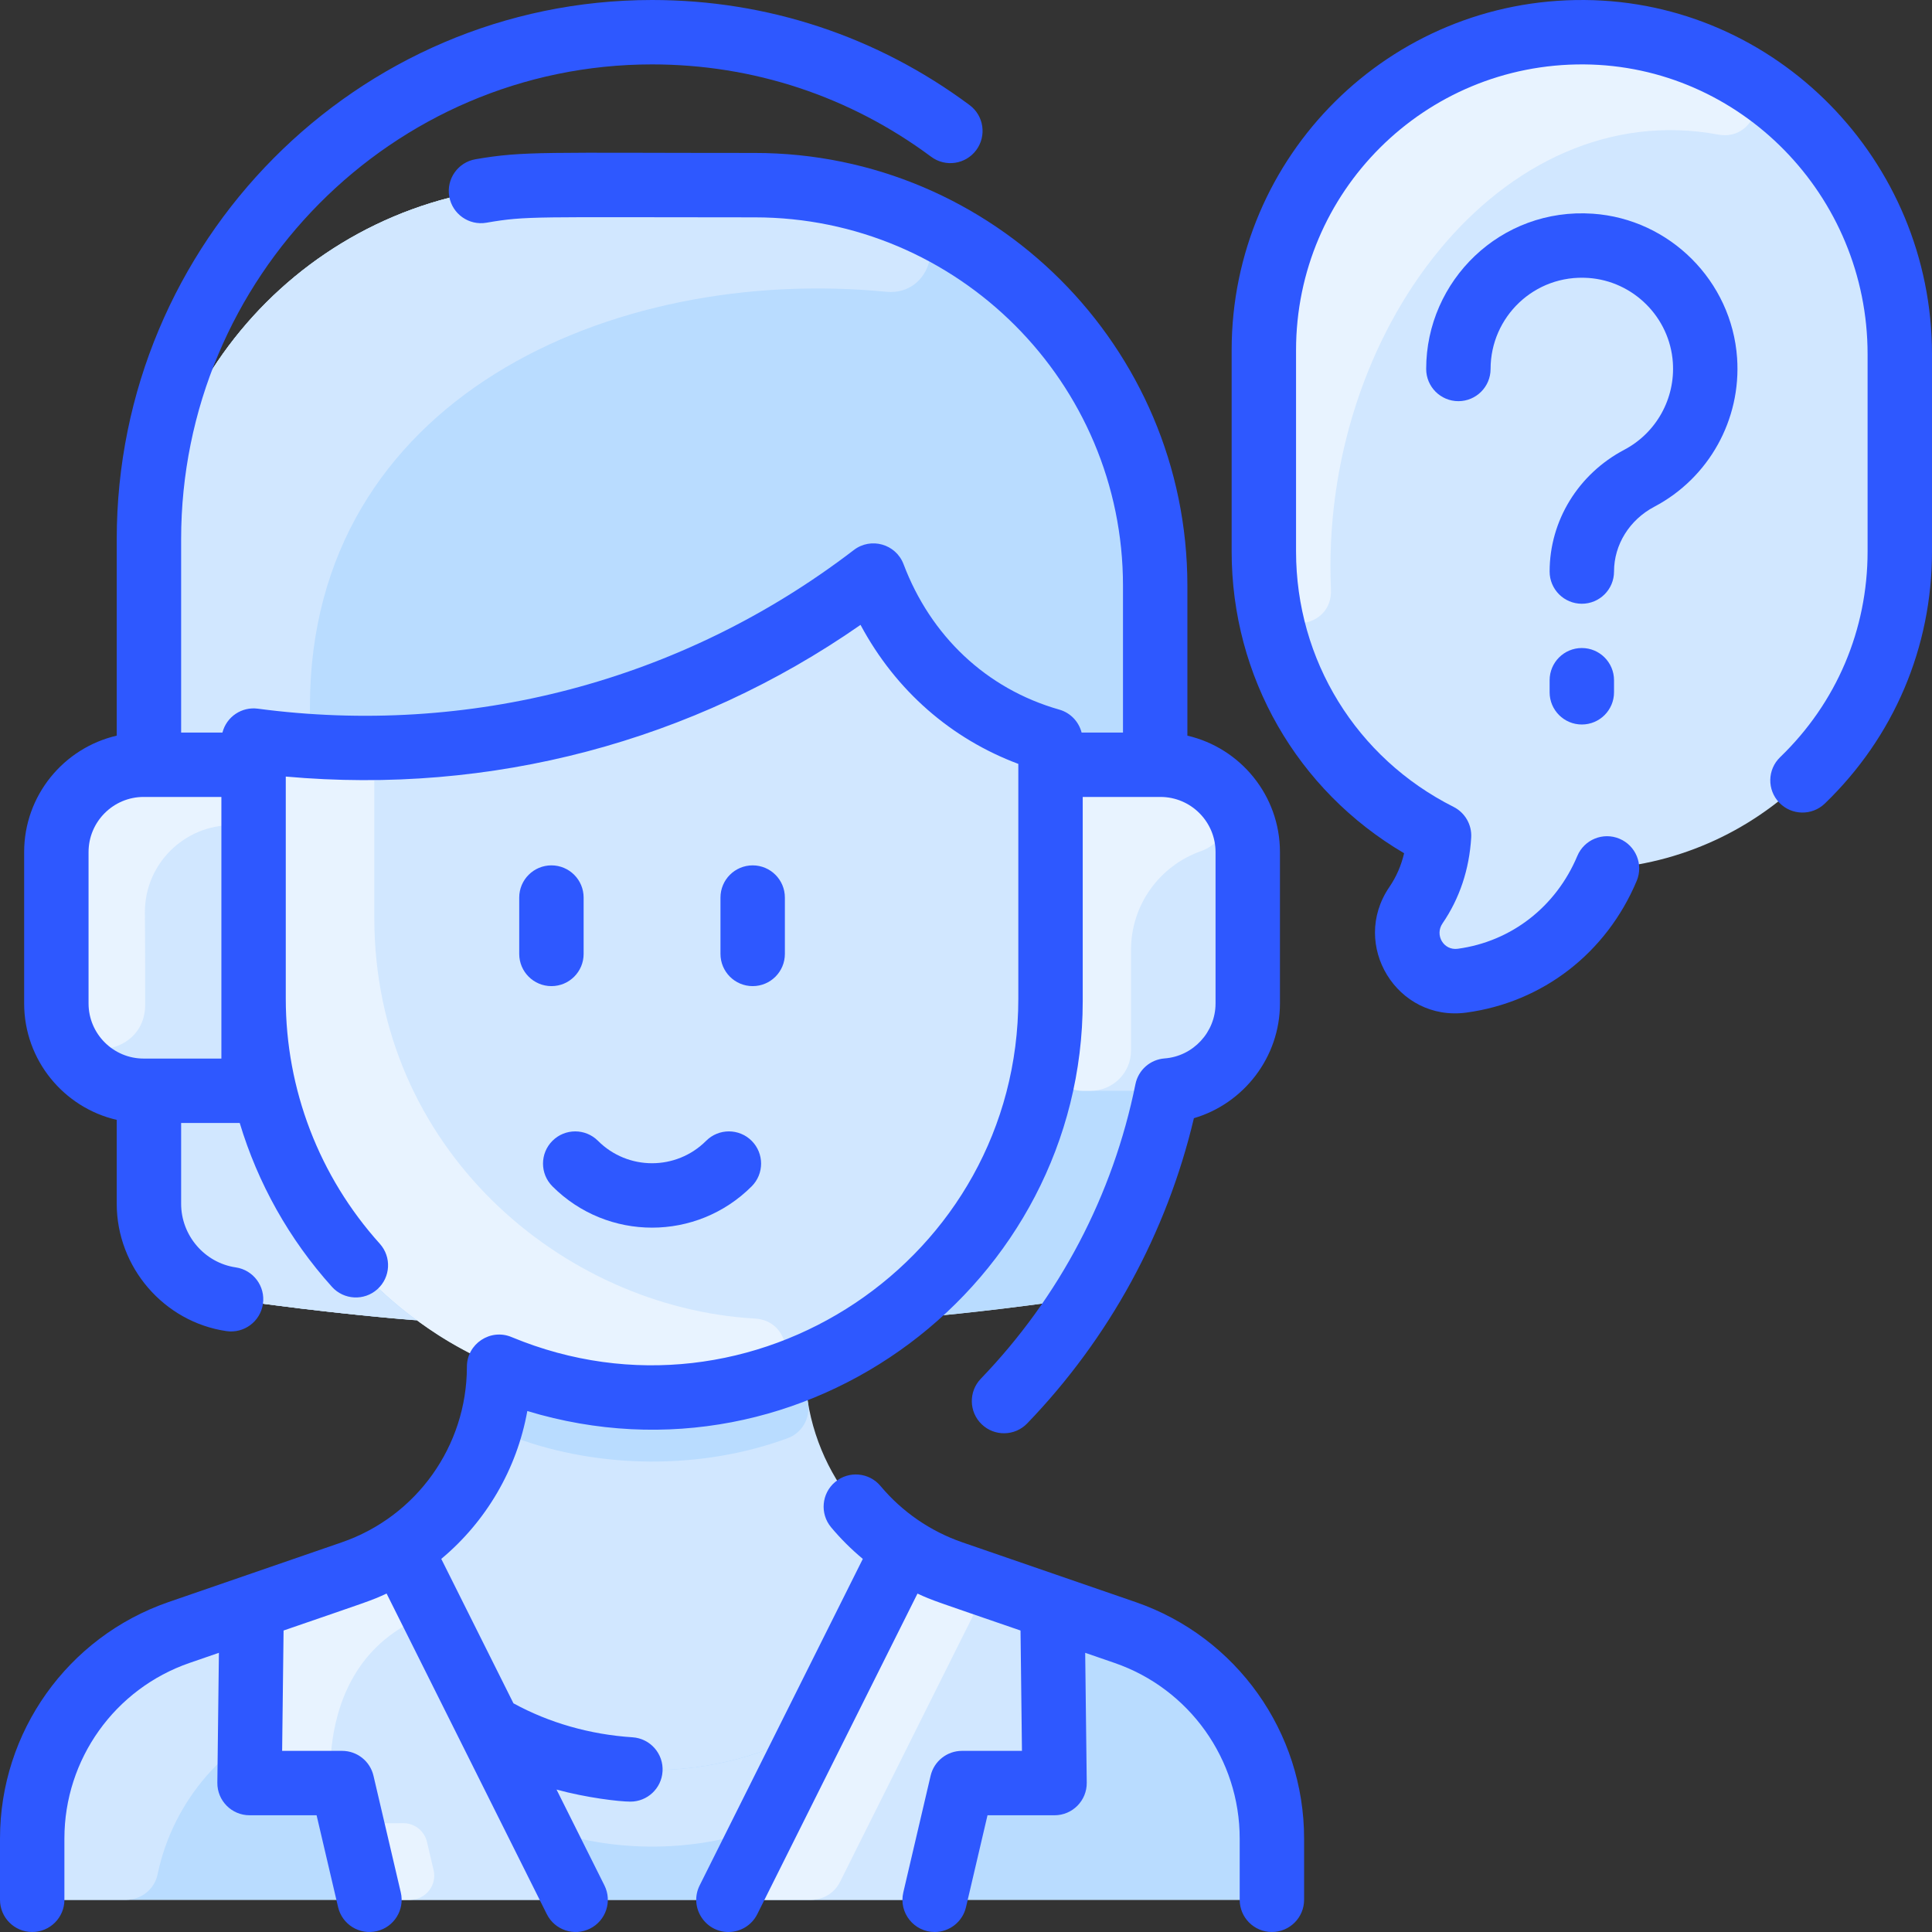
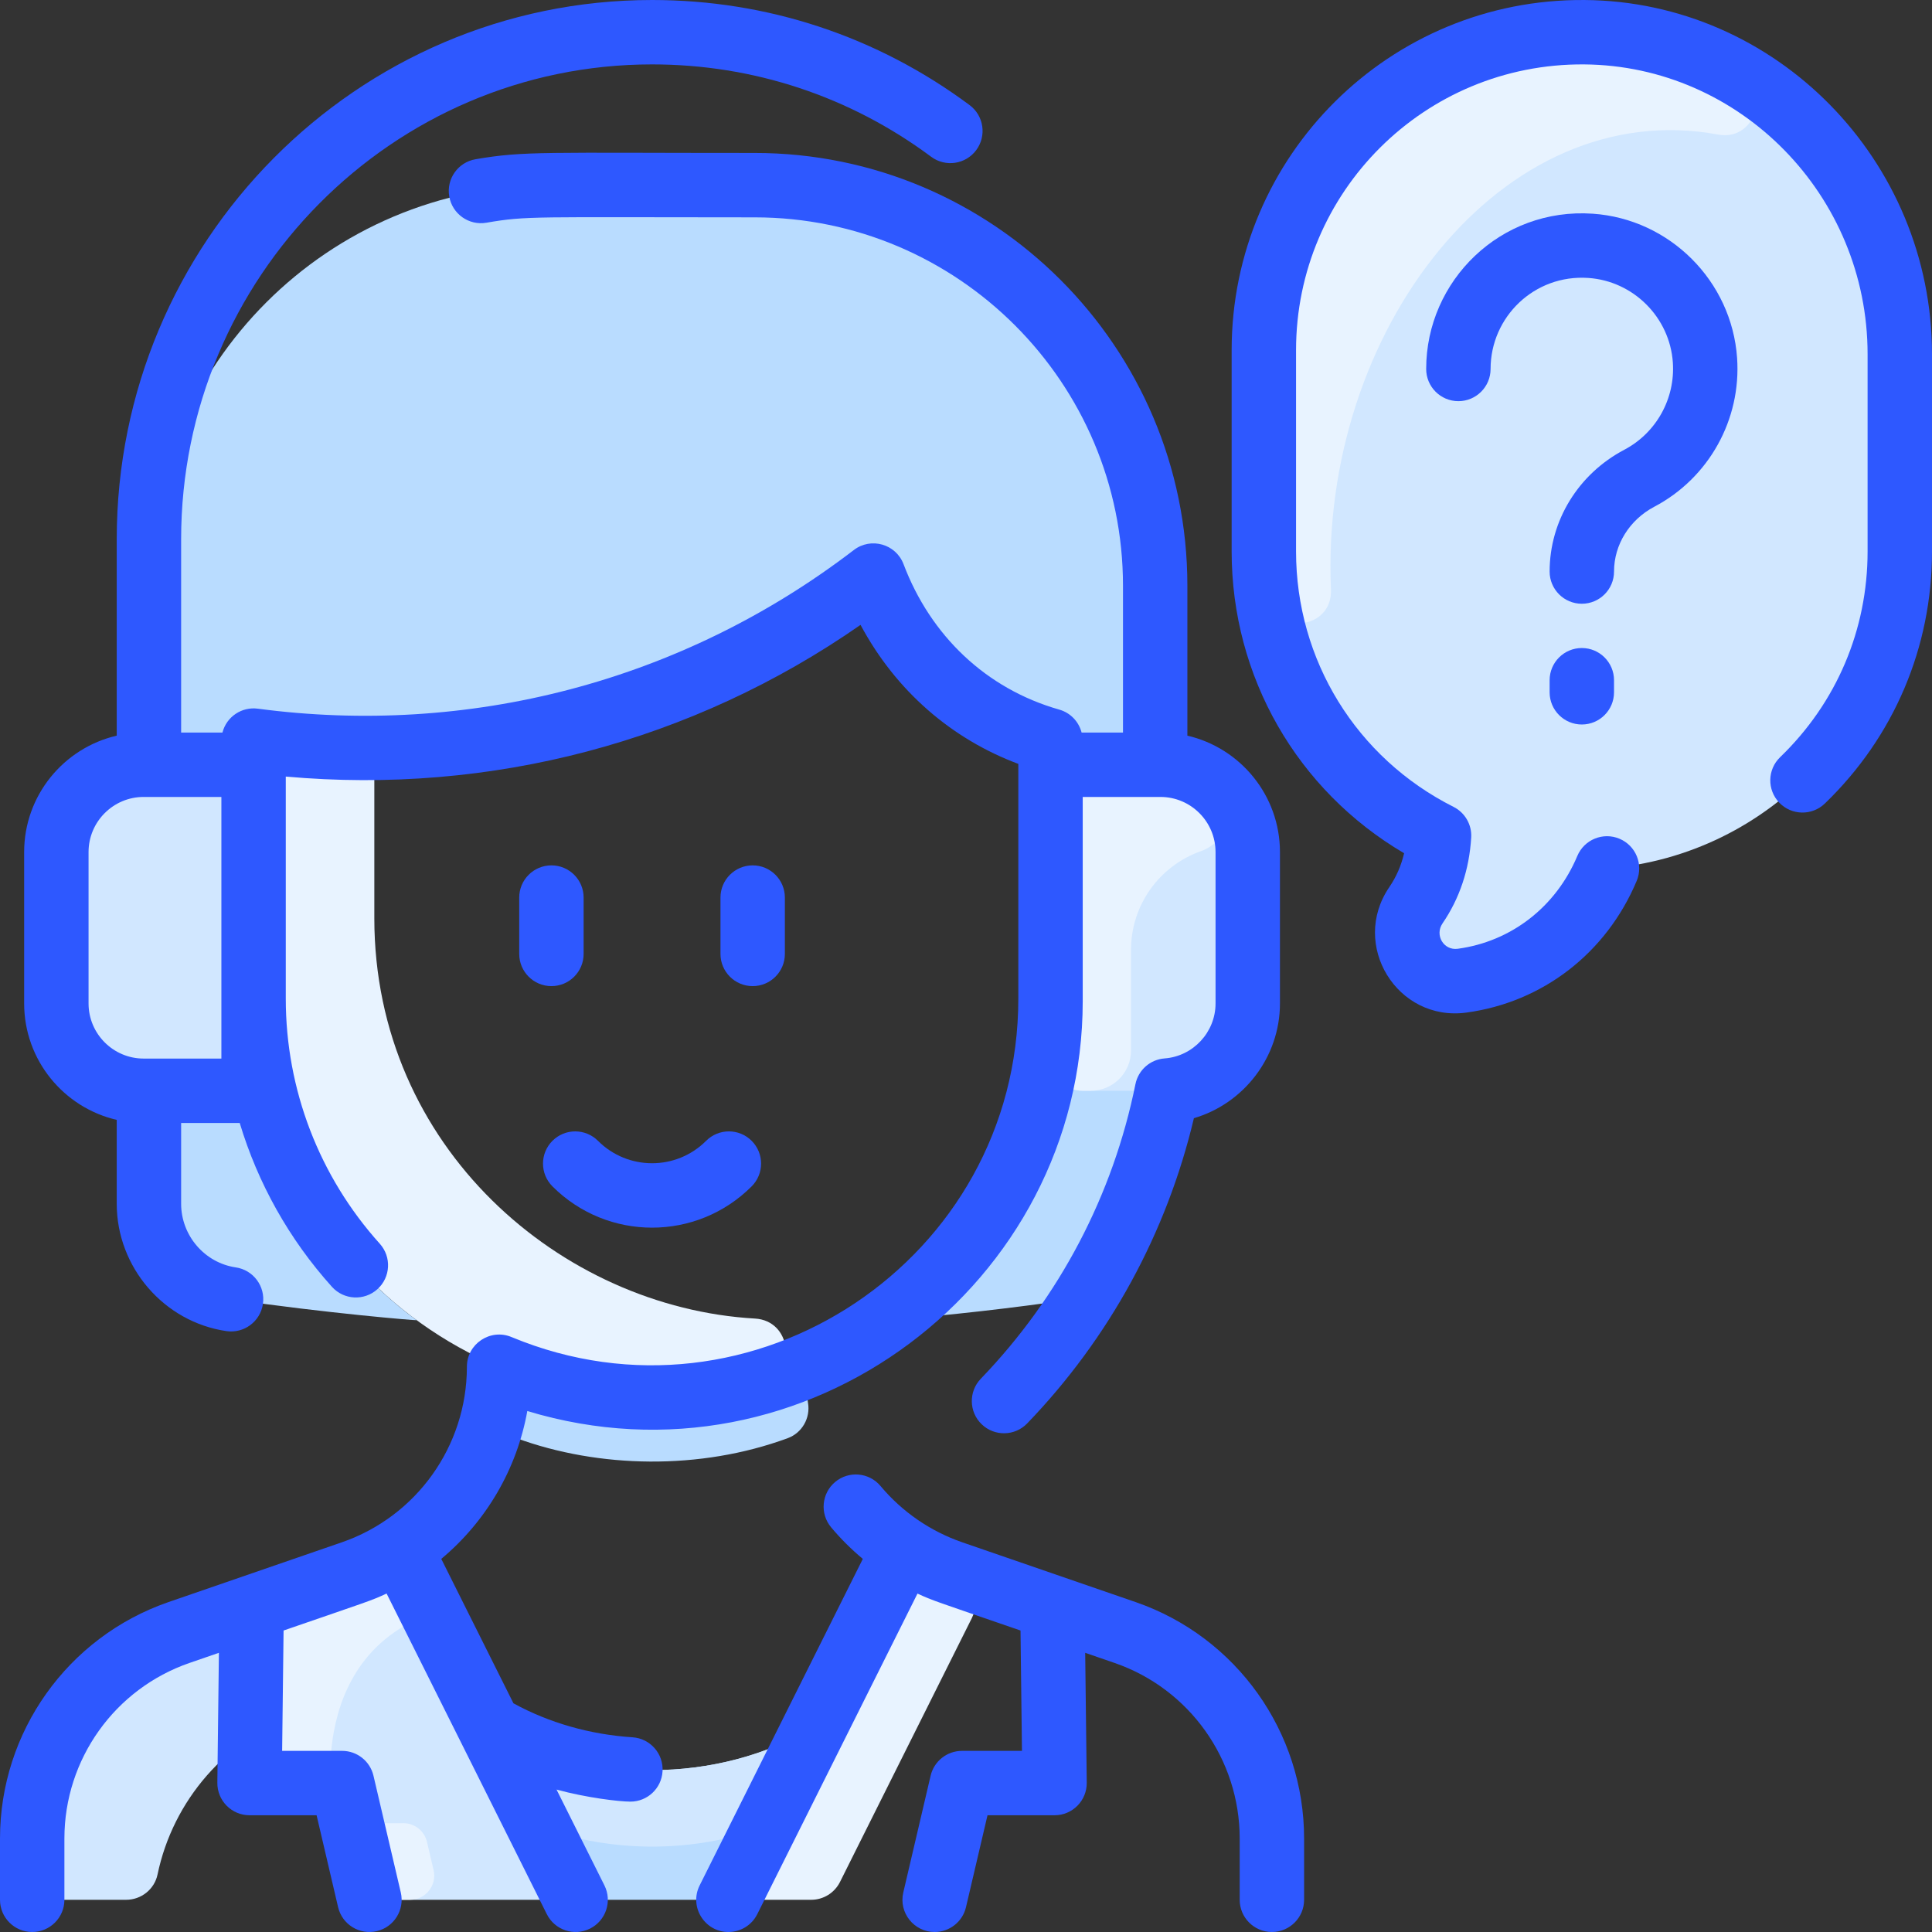
<svg xmlns="http://www.w3.org/2000/svg" id="Layer_1" enable-background="new 0 0 480.002 480.002" height="512" viewBox="0 0 480.002 480.002" width="512">
  <rect x="0" y="0" width="480.002" height="480.002" fill="#333333" stroke="none" />
-   <path d="m279.591 405.62c-.104 0-42.998-14.825-43.1-14.86-21.825-7.529-36.49-28.092-36.49-51.19 7.32-3.04 14.19-6.94 20.49-11.56 15.44-1.24 30.83-2.98 46.1-5.21 11.74-1.72 20.41-11.87 20.41-23.73v-153.56c0-54.96-44.55-99.51-99.5-99.51h-51c-54.95 0-99.5 44.55-99.5 99.51v153.56c0 11.86 8.67 22.01 20.41 23.73 15.27 2.23 30.66 3.97 46.1 5.21 0-.269 7.138 6.015 20.49 11.56 0 23.088-14.655 43.657-36.49 51.19-22.032 7.633-43.02 14.77-43.12 14.87-21.78 7.55-36.39 28.08-36.39 51.14v7.23c0 4.418 3.582 8 8 8h292c4.418 0 8-3.582 8-8v-7.23c0-23.07-14.62-43.6-36.41-51.15z" fill="#d1e7ff" />
  <path d="m187.573 327.594c9.059.518 10.531 13.194 1.808 15.693-63.798 18.273-126.379-29.827-126.379-95.157v-55.19c0-4.69 4.019-8.39 8.689-7.97 4.093.371 8.621.663 13.525.791 4.331.114 7.786 3.662 7.786 7.994v34.374c-.001 57.024 46.475 96.713 94.571 99.465z" fill="#e8f3ff" />
  <path d="m195.724 357.306c-21.794 8.037-47.022 7.471-67.413.003-3.568-1.307-5.689-5.009-5.059-8.757.494-2.935.749-5.936.749-8.983 23.599 9.823 51.154 10.342 76 0 0 3.051.256 6.056.751 8.995.629 3.735-1.475 7.432-5.028 8.742z" fill="#b9dcff" />
  <path d="m261.001 248.13v-58.347c0-3.348-2.086-6.324-5.221-7.499-14.483-5.429-26.907-15.841-34.955-30.873-2.254-4.21-7.697-5.447-11.617-2.719-40.298 28.037-88.617 40.717-137.518 36.278-4.67-.424-8.689 3.281-8.689 7.97v55.19c0 32.79 15.95 61.86 40.51 79.87 0 .1-22.309-1.726-46.1-5.2-11.74-1.72-20.41-11.87-20.41-23.73v-153.56c0-54.96 44.55-99.51 99.5-99.51h51c54.95 0 99.5 44.55 99.5 99.51v153.56c0 11.86-8.67 22.01-20.41 23.73-15.27 2.23-30.66 3.97-46.1 5.21 24.56-18.02 40.51-47.08 40.51-79.88z" fill="#b9dcff" />
-   <path d="m225.01 53.313c10.637 4.332 6.612 20.292-4.819 19.179-68.087-6.634-143.19 26.508-143.19 103.019v4.64c0 2.839-2.431 5.074-5.259 4.825-4.869-.429-8.741 3.394-8.741 7.966v55.19c0 32.582 15.783 61.754 40.51 79.87 0 .109-22.679-1.782-46.1-5.2-11.74-1.72-20.41-11.87-20.41-23.73v-153.572c0-54.952 44.548-99.5 99.5-99.5h51c13.27 0 25.933 2.598 37.509 7.313z" fill="#d1e7ff" />
-   <path d="m279.591 405.62c-.104 0-42.998-14.825-43.1-14.86-4.29-1.48-8.3-3.46-11.98-5.87l-22.03 44.09c-24.31 14.43-56.67 14.4-80.98-.04 0-.101-3.02-6.035-22.01-44.05-3.68 2.41-7.69 4.39-11.98 5.87-22.032 7.633-43.02 14.77-43.12 14.87-21.78 7.55-36.39 28.08-36.39 51.14v7.23c0 4.418 3.582 8 8 8h292c4.418 0 8-3.582 8-8v-7.23c0-23.07-14.62-43.6-36.41-51.15z" fill="#b9dcff" />
  <path d="m113.161 412.26c-33.879 11.709-38.67 13.27-38.77 13.37-18.214 6.311-31.417 21.715-35.249 40.078-.768 3.68-4.05 6.292-7.809 6.292h-15.332c-4.418 0-8-3.582-8-8v-7.23c0-23.06 14.61-43.59 36.39-51.14.1-.1 21.142-7.256 43.12-14.87 4.29-1.48 8.3-3.46 11.98-5.87z" fill="#d1e7ff" />
  <path d="m143.021 472h-44.888c-3.716 0-6.943-2.56-7.79-6.178l-5.342-22.822h-14.902c-4.456 0-8.053-3.642-8-8.098l.422-35.522c25.871-8.924 29.619-9.676 36.97-14.49 11.312 22.644-25.827-51.668 43.53 87.11z" fill="#d1e7ff" />
  <path d="m107.725 464.632c.882 3.765-1.975 7.368-5.842 7.368h-3.751c-3.71 0-6.94-2.558-7.79-6.178l-1.281-5.463c-.877-3.743 1.938-7.332 5.782-7.368 1.432-.014 3.194-.026 5.396-.022 2.783.005 5.204 1.922 5.839 4.632z" fill="#e8f3ff" />
  <path d="m100.498 403.931c-14.26 8.244-17.563 22.873-18.256 31.704-.326 4.151-3.753 7.365-7.917 7.365h-4.225c-4.46 0-8.06-3.638-8-8.098l.422-35.522c25.877-8.926 29.621-9.677 36.97-14.49l4.269 8.544c1.902 3.808.422 8.367-3.263 10.497z" fill="#e8f3ff" />
-   <path d="m261.481 399.38.423 35.525c.053 4.455-3.544 8.095-7.999 8.095h-14.904l-5.344 22.824c-.847 3.618-4.074 6.176-7.789 6.176h-44.887l43.53-87.11c7.144 4.679 10.416 5.331 36.97 14.49z" fill="#d1e7ff" />
  <path d="m241.441 402.036-32.749 65.54c-1.355 2.711-4.125 4.424-7.156 4.424h-20.554l43.53-87.11c3.974 2.603 7.958 4.49 12.369 6.003 4.577 1.57 6.723 6.815 4.56 11.143z" fill="#e8f3ff" />
  <path d="m202.481 428.98-21.5 43.02h-37.96l-21.52-43.06c24.31 14.44 56.67 14.47 80.98.04z" fill="#b9dcff" />
  <path d="m202.481 428.98-10.969 21.957c-.969 1.939-2.681 3.407-4.747 4.062-15.954 5.058-33.591 5.048-49.544-.028-2.062-.656-3.771-2.123-4.738-4.059l-10.981-21.972c24.309 14.44 56.669 14.47 80.979.04z" fill="#d1e7ff" />
  <path d="m310.001 211.69v37.62c0 11.979-9.711 21.69-21.69 21.69h-19.31c-4.418 0-8-3.582-8-8v-65c0-4.418 3.582-8 8-8h19.31c11.979 0 21.69 9.711 21.69 21.69z" fill="#d1e7ff" />
  <path d="m300.77 193.933c6.571 4.621 5.205 14.855-2.372 17.523-10.265 3.615-17.398 13.316-17.398 24.544v25c0 5.523-4.477 10-10 10h-2c-4.418 0-8-3.582-8-8v-65c0-4.418 3.582-8 8-8h19.31c4.64 0 8.936 1.455 12.46 3.933z" fill="#e8f3ff" />
  <path d="m63.001 198v65c0 4.418-3.582 8-8 8h-19.31c-11.979 0-21.69-9.711-21.69-21.69v-37.62c0-11.979 9.711-21.69 21.69-21.69h19.31c4.418 0 8 3.582 8 8z" fill="#d1e7ff" />
-   <path d="m63.001 198v1.69c0 2.933-2.377 5.31-5.31 5.31-11.98 0-21.743 9.71-21.69 21.69 0 .059.09 11.542.069 22.916-.026 14.285-22.069 15.254-22.069-.296v-37.62c0-11.979 9.711-21.69 21.69-21.69h19.31c4.418 0 8 3.582 8 8z" fill="#e8f3ff" />
  <path d="m472.001 87.99v49.01c0 41.52-32.04 75.57-72.74 78.76-6.71 15.97-20.64 25.81-36.02 27.89-10.35 1.39-17.35-10.13-11.46-18.75 3.3-4.82 5.35-10.65 5.75-17.29-25.82-13-43.53-39.73-43.53-70.61v-50c0-43.83 35.69-79.32 79.6-79 43.56.33 78.4 36.43 78.4 79.99z" fill="#d1e7ff" />
  <path d="m426.955 33.444c-53.819-10.004-99.108 48.898-96.282 112.996.451 10.236-14.517 11.643-15.922 1.493-.999-7.221-.75-6.218-.75-60.933 0-43.83 35.69-79.32 79.6-79 14.184.109 27.443 4.009 38.876 10.723 7.632 4.482 3.18 16.339-5.522 14.721z" fill="#e8f3ff" />
  <g fill="#2e58ff">
    <path d="m282.213 398.058-43.109-14.864c-7.931-2.735-14.964-7.576-20.339-13.999-2.835-3.389-7.88-3.838-11.27-1.002-3.389 2.835-3.837 7.881-1.002 11.269 2.392 2.858 5.031 5.478 7.873 7.846l-40.537 81.117c-2.673 5.348 1.265 11.578 7.15 11.578 2.935 0 5.761-1.622 7.163-4.426l39.806-79.655c3.794 1.764 4.17 1.788 25.599 9.177l.358 29.901h-14.904c-3.716 0-6.943 2.559-7.79 6.177l-6.787 29c-1.181 5.046 2.668 9.827 7.796 9.825 3.632 0 6.919-2.49 7.783-6.179l5.342-22.823h16.656c4.456 0 8.052-3.644 8-8.096l-.386-32.266 7.322 2.525c18.583 6.425 31.064 23.946 31.064 43.611v15.226c0 4.418 3.582 8 8 8s8-3.582 8-8v-15.227c0-26.467-16.788-50.049-41.788-58.715z" />
    <path d="m157.145 431.627c-10.564-.687-20.739-3.599-29.579-8.442l-17.932-35.882c11.124-9.278 18.774-22.261 21.376-36.735 69.167 20.934 137.991-31.692 137.991-101.811v-50.757h19.307c7.551 0 13.693 6.143 13.693 13.694v37.613c0 7.129-5.559 13.127-12.654 13.655-3.575.266-6.537 2.878-7.248 6.392-5.577 27.571-18.861 52.879-38.417 73.189-3.064 3.183-2.969 8.247.214 11.312 3.182 3.064 8.247 2.97 11.312-.214 20.416-21.203 34.664-47.322 41.414-75.828 12.379-3.63 21.38-15.154 21.38-28.506v-37.613c0-14.071-9.841-25.879-22.999-28.923v-37.264c-.001-59.28-48.226-107.507-107.502-107.507-52.269 0-57.239-.525-69.364 1.564-4.354.75-7.276 4.888-6.526 9.242s4.893 7.279 9.242 6.526c10.151-1.749 11.45-1.332 66.648-1.332 50.454 0 91.501 41.049 91.501 91.506v36.494h-10.281c-.7-2.699-2.757-4.907-5.534-5.696-18.231-5.179-32-18.408-38.703-36.134-1.895-5.01-8.095-6.78-12.35-3.52-43.021 32.974-96.049 46.32-148.081 39.419-3.964-.526-7.759 1.955-8.787 5.93h-10.265v-48c0-65.065 52.486-118 117-118 25.171 0 49.151 7.936 69.346 22.95 3.547 2.637 8.558 1.898 11.193-1.647 2.636-3.546 1.899-8.557-1.647-11.193-22.975-17.08-50.256-26.109-78.892-26.109-73.336 0-133 60.112-133 134v48.771c-13.159 3.045-23 14.853-23 28.923v37.613c0 14.071 9.841 25.878 23 28.923v20.835c0 15.768 11.715 29.373 27.252 31.647 4.361.637 8.433-2.375 9.074-6.758.64-4.372-2.386-8.434-6.757-9.074-7.736-1.132-13.569-7.931-13.569-15.815v-20.065h14.557c4.506 14.968 12.262 28.88 22.912 40.707 2.958 3.284 8.016 3.548 11.298.591 3.283-2.957 3.548-8.015.591-11.298-15.063-16.726-23.358-38.345-23.358-60.874v-55.188c50.959 4.579 101.112-8.657 142.797-37.689 8.791 16.42 22.624 28.336 39.203 34.539v58.338c0 64.782-66.169 108.874-125.874 84.079-5.27-2.24-11.171 1.667-11.127 7.424-.025 19.654-12.516 37.157-31.101 43.565l-43.11 14.864c-25 8.666-41.788 32.249-41.788 58.716v15.226c0 4.418 3.582 8 8 8s8-3.582 8-8v-15.227c0-19.673 12.492-37.2 31.088-43.619l7.298-2.517-.386 32.266c-.053 4.456 3.547 8.096 8 8.096h16.656l5.341 22.823c1.005 4.297 5.306 6.975 9.613 5.967 4.302-1.007 6.973-5.311 5.966-9.613l-6.787-29c-.847-3.618-4.074-6.177-7.79-6.177h-14.903l.357-29.902c21.244-7.325 21.621-7.339 25.595-9.185l39.81 79.664c1.975 3.952 6.781 5.555 10.732 3.58 3.952-1.975 5.555-6.78 3.58-10.732l-11.897-23.807c7.406 2.024 15.537 2.994 18.358 2.994 4.181 0 7.7-3.249 7.975-7.481.289-4.409-3.053-8.216-7.462-8.503zm-102.144-168.627h-19.307c-7.55 0-13.693-6.143-13.693-13.694v-37.613c0-7.551 6.143-13.694 13.693-13.694h19.307z" />
    <path d="m393.659.003c-48.34-.372-87.658 38.656-87.658 86.997v50c0 31.139 16.274 59.366 42.847 74.984-.718 3.071-1.945 5.886-3.668 8.407-9.81 14.35 1.935 33.51 19.13 31.186 18.975-2.562 34.798-14.794 42.326-32.723 1.711-4.074-.205-8.763-4.279-10.473-4.074-1.711-8.763.205-10.473 4.279-5.31 12.646-16.418 21.267-29.715 23.062-3.498.471-5.764-3.398-3.78-6.3 4.251-6.219 6.65-13.396 7.128-21.329.192-3.191-1.533-6.19-4.389-7.628-24.134-12.147-39.127-36.465-39.127-63.463v-50.002c0-39.283 31.888-71.266 71.54-70.998 38.852.288 70.46 32.583 70.46 71.99v49.008c0 19.458-7.717 37.613-21.729 51.122-3.181 3.066-3.274 8.131-.207 11.312 3.065 3.18 8.13 3.273 11.312.207 17.169-16.552 26.625-38.798 26.625-62.641v-49.008c-.001-48.164-38.733-87.636-86.343-87.989z" />
    <path d="m395.727 53.094c-22.896-1.579-41.396 16.635-41.396 38.576 0 4.418 3.582 8 8 8s8-3.582 8-8c0-12.927 10.881-23.539 24.295-22.614 11.193.772 20.217 9.795 20.989 20.989.62 8.99-4.114 17.506-12.061 21.695-11.444 6.034-18.553 17.629-18.553 30.26 0 4.418 3.582 8 8 8s8-3.582 8-8c0-6.677 3.838-12.849 10.016-16.106 13.545-7.142 21.615-21.646 20.56-36.949-1.319-19.12-16.731-34.532-35.85-35.851z" />
    <path d="m393.001 161c-4.418 0-8 3.582-8 8v3c0 4.418 3.582 8 8 8s8-3.582 8-8v-3c0-4.418-3.581-8-8-8z" />
    <path d="m137.001 245c-4.418 0-8-3.582-8-8v-14c0-4.418 3.582-8 8-8s8 3.582 8 8v14c0 4.419-3.581 8-8 8z" />
    <path d="m187.001 245c-4.418 0-8-3.582-8-8v-14c0-4.418 3.582-8 8-8s8 3.582 8 8v14c0 4.419-3.581 8-8 8z" />
    <path d="m137.253 294.749c-3.125-3.125-3.124-8.189 0-11.314 3.125-3.123 8.189-3.124 11.314 0 7.424 7.425 19.444 7.427 26.869 0 3.125-3.124 8.19-3.125 11.314 0s3.125 8.189 0 11.314c-13.677 13.678-35.818 13.68-49.497 0z" />
  </g>
</svg>